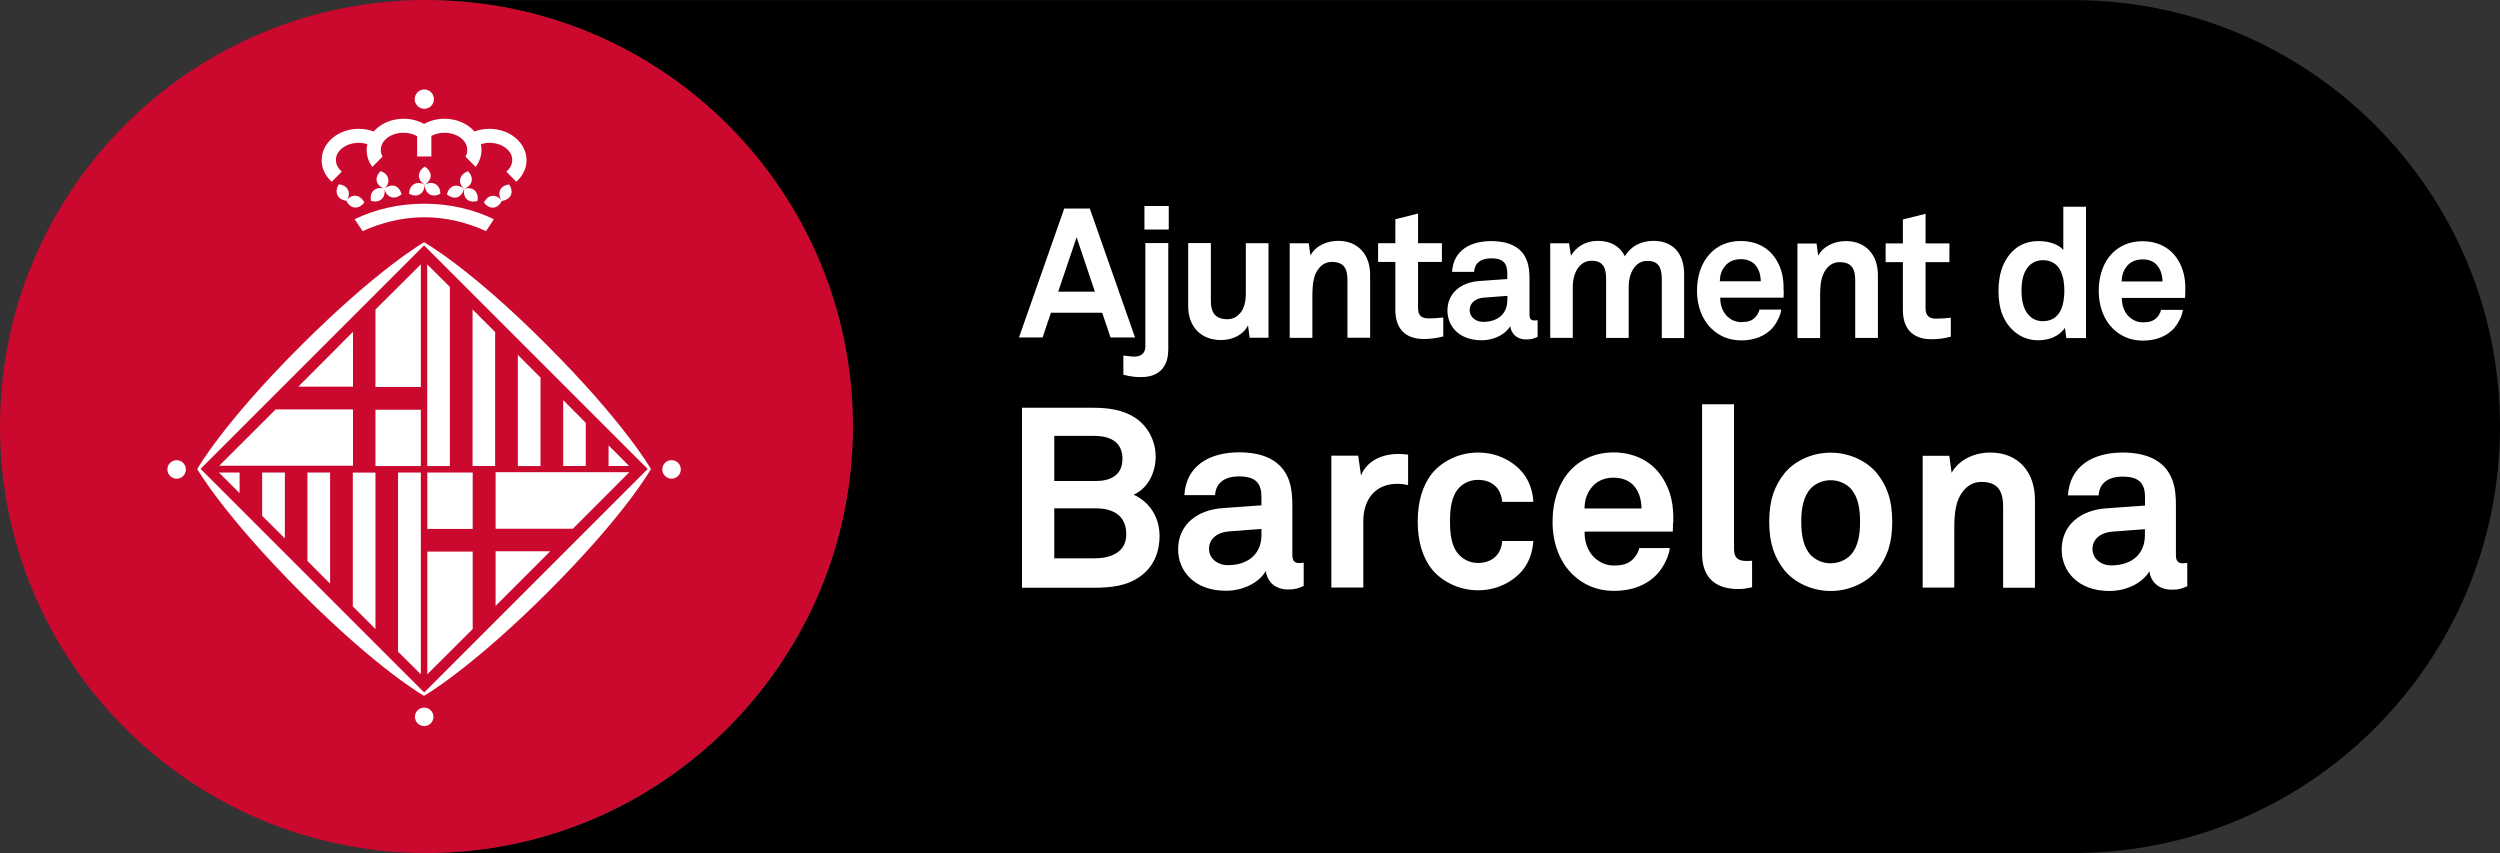
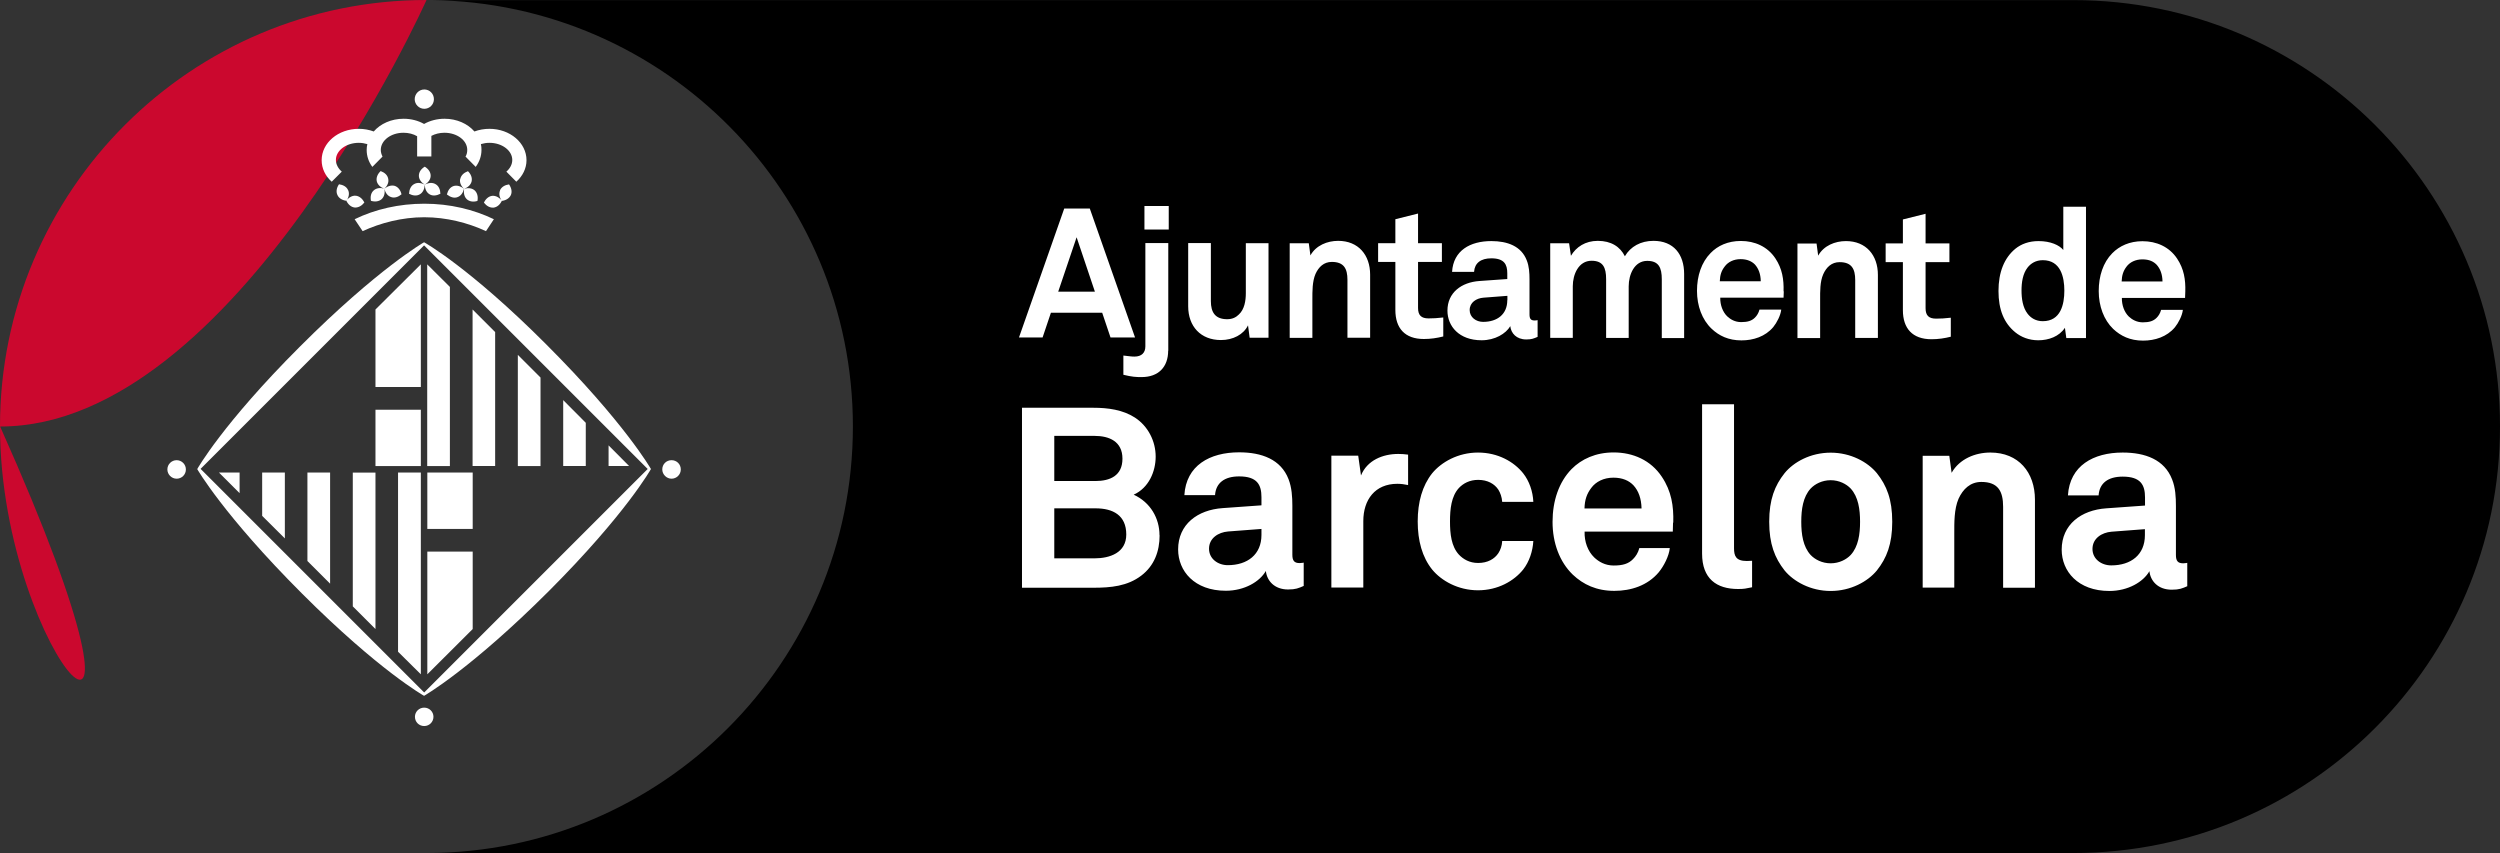
<svg xmlns="http://www.w3.org/2000/svg" id="dsgn" viewBox="0 0 216 73.7">
  <rect x="0" y="0" width="216" height="73.7" fill="#333333" stroke="none" />
  <defs>
    <style>.cls-1{fill:#fff;}.cls-2{fill:#cb082e;}</style>
  </defs>
  <path d="m73.69,36.85C73.69,16.65,57.43.25,37.28.01h141.87c20.35,0,36.85,16.5,36.85,36.84s-16.5,36.85-36.85,36.85c-.02,0-.03,0-.05,0H36.9c20.32-.03,36.79-16.52,36.79-36.85Z" />
-   <path class="cls-2" d="m36.85,0c.14,0,.29.01.43.01,20.15.23,36.41,16.63,36.41,36.84s-16.47,36.82-36.79,36.85c-.02,0-.03,0-.05,0C16.5,73.7,0,57.2,0,36.85S16.5,0,36.85,0Z" />
+   <path class="cls-2" d="m36.85,0s-16.47,36.82-36.79,36.85c-.02,0-.03,0-.05,0C16.5,73.7,0,57.2,0,36.85S16.5,0,36.85,0Z" />
  <path class="cls-1" d="m36.65,59.83l19.32-19.32-19.32-19.32-19.32,19.32,19.32,19.32Zm19.6-19.32s-2.16,3.88-8.83,10.56c-6.77,6.76-10.77,9.04-10.77,9.04,0,0-3.87-2.16-10.55-8.84-6.77-6.77-9.05-10.75-9.05-10.75,0,0,2.17-3.88,8.84-10.55,6.76-6.77,10.75-9.04,10.75-9.04,0,0,3.89,2.15,10.56,8.83,6.76,6.76,9.04,10.76,9.04,10.76m-19.6,19.32l19.32-19.32-19.32-19.32-19.32,19.32,19.32,19.32Zm19.6-19.32s-2.16,3.88-8.83,10.56c-6.77,6.76-10.77,9.04-10.77,9.04,0,0-3.87-2.16-10.55-8.84-6.77-6.77-9.05-10.75-9.05-10.75,0,0,2.17-3.88,8.84-10.55,6.76-6.77,10.75-9.04,10.75-9.04,0,0,3.89,2.15,10.56,8.83,6.76,6.76,9.04,10.76,9.04,10.76m-1.88-.27h-1.77v-1.78l1.77,1.78Zm-3.74-3.73v3.73h-1.95v-5.69l1.95,1.96Zm-3.91-3.91v7.65h-1.96v-9.61l1.96,1.96Zm-3.92-3.92v11.56h-1.95v-13.52l1.95,1.95Zm-3.91-3.91v15.48h-1.96v-17.43l1.96,1.95Zm-19.95,16.04h1.78v1.78l-1.78-1.78Zm3.73,3.73v-3.73h1.96v5.69l-1.96-1.95Zm3.91,3.92v-7.65h1.96v9.6l-1.96-1.96Zm3.92,3.92v-11.57h1.96v13.52l-1.96-1.96Zm3.91,3.91v-15.48h1.97v17.43l-1.97-1.95Zm2.53-15.48h3.92v4.87h-3.92v-4.87Zm3.92,13.52l-3.92,3.91v-10.6h3.92v6.69Zm-8.4-27.61l3.92-3.9v10.6h-3.92v-6.69Zm3.92,13.53h-3.92v-4.87h3.92v4.87Zm20.86.29c0-.45.35-.8.8-.8s.8.35.8.8-.37.8-.8.8-.8-.37-.8-.8m-42.76,0c0-.45.37-.8.8-.8s.8.35.8.8-.36.8-.8.8-.8-.37-.8-.8m21.39,21.37c0-.44.36-.79.8-.79s.8.35.8.79-.35.8-.8.8-.8-.35-.8-.8m-4.12-49.48c-.24-.07-.48-.11-.73-.11-1.1,0-1.98.67-1.98,1.48,0,.38.2.74.51,1.01l-.87.87c-.55-.49-.87-1.14-.87-1.86,0-1.5,1.43-2.71,3.21-2.71.45,0,.89.08,1.29.23.58-.67,1.52-1.1,2.58-1.1.65,0,1.26.16,1.77.45.51-.29,1.13-.45,1.77-.45,1.06,0,2,.43,2.58,1.1.4-.15.84-.23,1.3-.23,1.77,0,3.2,1.21,3.2,2.71,0,.72-.34,1.38-.88,1.86l-.86-.87c.31-.27.51-.62.51-1.01,0-.81-.88-1.48-1.97-1.48-.26,0-.5.04-.74.11.04.17.05.33.05.5,0,.54-.18,1.04-.5,1.47l-.88-.89c.11-.18.15-.37.15-.58,0-.82-.88-1.48-1.97-1.48-.42,0-.81.1-1.13.27v1.78h-1.23v-1.75c-.32-.19-.73-.3-1.18-.3-1.08,0-1.96.66-1.96,1.48,0,.21.06.4.15.58l-.88.89c-.32-.43-.49-.93-.49-1.47,0-.17.02-.34.06-.5m-1.1,6.49l.69,1.03c1.55-.71,3.4-1.2,5.32-1.2s3.78.48,5.34,1.2l.68-1.03c-1.75-.84-3.8-1.34-6-1.34s-4.26.48-6.03,1.34m5.19-10.37c0-.46.37-.84.83-.84s.83.37.83.84-.38.83-.83.83-.83-.37-.83-.83m-5.18,9.36c-.31-.03-.57-.26-.73-.59.22-.29.52-.46.83-.43.31.04.57.26.73.59-.23.29-.53.45-.83.43m-.58-1.51c-.12-.28-.42-.45-.78-.5-.21.3-.27.64-.14.92.12.28.41.46.78.51.21-.3.28-.63.15-.92m3.72.6c-.3-.09-.5-.36-.59-.72.28-.24.61-.33.9-.25.29.1.5.37.58.73-.28.23-.6.34-.89.24m-.83.18c.23-.21.31-.54.24-.91-.35-.1-.69-.06-.92.15-.24.21-.31.54-.24.9.35.11.69.06.92-.14m.57-1.77c-.06-.31-.3-.53-.65-.66-.27.25-.4.57-.34.87.07.3.31.53.66.66.26-.25.4-.56.33-.87m9.09,2.5c.31-.03.57-.26.73-.59-.22-.29-.52-.46-.84-.43-.3.04-.56.26-.71.59.23.29.52.45.82.43m.57-1.51c.14-.28.42-.45.78-.5.21.3.28.64.16.92-.13.28-.42.46-.78.51-.21-.3-.28-.63-.15-.92m-3.71.6c.3-.09.5-.36.59-.72-.28-.24-.61-.33-.89-.25-.31.1-.5.37-.59.73.29.23.61.34.9.24m.83.18c-.23-.21-.3-.54-.24-.91.35-.1.69-.06.92.15.22.21.3.54.23.9-.35.11-.68.06-.91-.14m-.57-1.77c.07-.31.31-.53.66-.66.26.25.38.57.32.87-.07.3-.31.53-.66.66-.26-.25-.4-.56-.33-.87m-3.49,1.34c.27-.15.41-.47.43-.83-.33-.18-.66-.21-.93-.05-.27.15-.41.46-.43.83.32.17.66.21.93.05m.85,0c-.27-.15-.41-.47-.42-.83.32-.18.66-.21.93-.05.27.15.41.46.42.83-.33.17-.67.21-.93.05m-.93-1.61c0-.31.19-.59.51-.78.31.19.51.47.51.78s-.2.58-.51.78c-.31-.2-.51-.47-.51-.78" />
-   <polygon class="cls-1" points="42.82 52.35 42.82 52.35 42.82 47.63 47.54 47.63 42.82 52.35" />
-   <polygon class="cls-1" points="25.77 33.41 30.5 28.67 30.5 33.41 25.77 33.41" />
-   <polygon class="cls-1" points="42.82 40.8 42.82 43.24 42.82 45.68 46.16 45.68 49.5 45.68 54.37 40.8 42.82 40.8" />
-   <polygon class="cls-1" points="23.82 35.37 18.94 40.24 30.5 40.24 30.5 35.37 23.82 35.37" />
  <path class="cls-1" d="m185.32,46.24c0,1.69-1.2,2.61-2.91,2.61-.85,0-1.62-.55-1.62-1.42,0-.92.81-1.42,1.64-1.49l2.89-.22v.53Zm3.66,4.4v-2.01s-.18.04-.35.04c-.46,0-.63-.2-.63-.72v-4.23c0-.77-.04-1.58-.33-2.3-.66-1.71-2.32-2.32-4.27-2.32-2.54,0-4.57,1.14-4.73,3.7h2.65c.07-1.05.81-1.62,2.08-1.62,1.56,0,1.93.72,1.93,1.8v.7l-3.35.24c-2.17.15-3.85,1.4-3.85,3.57,0,1.86,1.4,3.57,4.12,3.57,1.62,0,2.94-.79,3.46-1.71.09.85.74,1.6,1.93,1.6.66,0,.9-.11,1.36-.31Zm-13.16.13v-7.6c0-2.36-1.42-4.07-3.85-4.07-1.31,0-2.67.55-3.35,1.75l-.2-1.47h-2.3v11.39h2.73v-4.64c0-.96-.02-2.14.37-3.04.38-.83,1.01-1.45,1.97-1.45,1.45,0,1.88.81,1.88,2.15v6.99h2.73Zm-15.11-5.69c0,1.07-.15,2.15-.81,2.87-.37.39-.99.72-1.73.72s-1.36-.33-1.73-.72c-.66-.72-.81-1.8-.81-2.87s.15-2.15.81-2.87c.37-.39.99-.72,1.73-.72s1.36.33,1.73.72c.66.72.81,1.8.81,2.87m2.78,0c0-1.93-.48-3.13-1.33-4.2-.79-.96-2.25-1.77-3.99-1.77s-3.2.81-3.98,1.77c-.85,1.07-1.33,2.28-1.33,4.2s.48,3.13,1.33,4.21c.79.96,2.25,1.77,3.98,1.77s3.2-.81,3.99-1.77c.85-1.07,1.33-2.28,1.33-4.21m-12.11,5.67v-2.3c-.15,0-.22.02-.46.02-.94,0-1.1-.44-1.1-1.1v-12.44h-2.76v12.9c0,2.17,1.25,3.06,3.11,3.06.55,0,.66-.04,1.21-.15m-9.55-6.81h-4.93c.02-.75.2-1.27.59-1.78.39-.53,1.07-.88,1.91-.88.79,0,1.35.26,1.73.66.44.48.68,1.14.7,2m2.74,1.22c.04-1.42-.15-2.71-.99-3.96-.94-1.42-2.48-2.1-4.16-2.1-1.55,0-2.78.57-3.64,1.44-1.09,1.12-1.64,2.74-1.64,4.56s.61,3.46,1.75,4.56c.9.85,2.04,1.4,3.59,1.4,1.44,0,2.87-.46,3.83-1.6.44-.53.9-1.42.96-2.1h-2.63c-.11.42-.31.72-.55.96-.39.4-.88.55-1.67.55-.74,0-1.29-.33-1.68-.7-.55-.53-.86-1.36-.83-2.23h7.62c0-.24.02-.77.02-.77m-12.07,1.58h-2.69c-.02.42-.15.77-.33,1.05-.33.5-.92.85-1.75.85-.75,0-1.29-.33-1.66-.72-.66-.72-.77-1.8-.77-2.87s.11-2.17.77-2.89c.37-.39.92-.7,1.66-.7.83,0,1.42.35,1.75.85.17.28.3.63.33,1.05h2.69c-.04-.9-.35-1.8-.88-2.47-.79-.99-2.17-1.79-3.9-1.79s-3.17.83-3.96,1.79c-.85,1.07-1.25,2.49-1.25,4.16s.39,3.09,1.25,4.16c.79.96,2.23,1.79,3.96,1.79s3.11-.81,3.9-1.79c.53-.68.83-1.58.88-2.48m-10.82-4.82v-2.63c-.29-.04-.57-.06-.85-.06-1.34,0-2.69.55-3.22,1.86l-.24-1.71h-2.32v11.39h2.76v-5.74c0-1.84,1.01-3.22,2.94-3.22.3,0,.63.04.94.11m-12.68,4.31c0,1.69-1.21,2.61-2.91,2.61-.85,0-1.62-.55-1.62-1.42,0-.92.81-1.42,1.64-1.49l2.89-.22v.53Zm3.65,4.4v-2.01s-.18.04-.35.04c-.46,0-.63-.2-.63-.72v-4.23c0-.77-.05-1.58-.33-2.3-.66-1.71-2.32-2.32-4.27-2.32-2.54,0-4.58,1.14-4.73,3.7h2.65c.07-1.05.81-1.62,2.08-1.62,1.56,0,1.93.72,1.93,1.8v.7l-3.35.24c-2.17.15-3.85,1.4-3.85,3.57,0,1.86,1.4,3.57,4.12,3.57,1.62,0,2.94-.79,3.46-1.71.09.85.74,1.6,1.92,1.6.66,0,.9-.11,1.36-.31Zm-15.33-4.44c0,1.58-1.42,2.06-2.74,2.06h-3.48v-4.32h3.57c1.49,0,2.65.59,2.65,2.26m-.33-6.55c0,1.47-1.07,1.93-2.34,1.93h-3.55v-3.9h3.48c1.27,0,2.41.48,2.41,1.97m3.2,6.61c0-1.45-.77-2.83-2.23-3.5,1.31-.59,1.9-2.01,1.9-3.29,0-1.34-.66-2.63-1.79-3.37-1.05-.68-2.34-.85-3.59-.85h-6.17v15.55h6.17c1.49,0,2.94-.13,4.14-1.05,1.12-.85,1.58-2.1,1.58-3.48" />
  <path class="cls-1" d="m186.84,24.32h-3.53c.02-.54.14-.91.42-1.28.28-.38.77-.63,1.37-.63s.97.19,1.24.47c.31.35.49.82.5,1.43m1.97.88c.03-1.02-.11-1.95-.71-2.85-.68-1.02-1.78-1.5-2.99-1.5-1.11,0-1.99.41-2.61,1.04-.79.8-1.17,1.97-1.17,3.27s.44,2.49,1.25,3.27c.65.61,1.46,1.01,2.58,1.01,1.03,0,2.06-.33,2.75-1.15.31-.38.64-1.02.69-1.51h-1.88c-.08.3-.22.52-.39.69-.28.28-.63.39-1.19.39-.53,0-.93-.24-1.21-.5-.39-.38-.61-.98-.6-1.61h5.46c0-.17.02-.55.02-.55m-10.45-.08c0,1.18-.31,2.64-1.86,2.64-.61,0-1.04-.28-1.32-.65-.41-.53-.52-1.29-.52-2s.11-1.45.52-1.98c.28-.36.71-.64,1.32-.64,1.54,0,1.86,1.45,1.86,2.63m1.87,4.1v-11.35h-1.96v3.74c-.34-.42-1.1-.77-2.14-.77-.83,0-1.49.25-2,.66-.97.8-1.46,2.04-1.46,3.65s.47,2.77,1.45,3.57c.5.41,1.18.69,1.99.69.9,0,1.81-.33,2.3-1.08l.12.89h1.7Zm-11.68-.11v-1.65c-.53.06-.86.08-1.27.08-.63,0-.91-.27-.91-.9v-3.98h2.06v-1.62h-2.06v-2.56l-1.96.49v2.07h-1.49v1.62h1.49v4.15c0,1.57.82,2.51,2.47,2.51.58,0,1.13-.08,1.68-.22m-6.31.11v-5.45c0-1.7-1.02-2.92-2.76-2.92-.94,0-1.92.39-2.4,1.26l-.14-1.05h-1.65v8.17h1.96v-3.33c0-.69-.02-1.54.27-2.19.27-.6.72-1.04,1.41-1.04,1.04,0,1.35.58,1.35,1.54v5.01h1.96Zm-10.13-4.9h-3.53c.02-.54.14-.91.43-1.28.28-.38.77-.63,1.37-.63.56,0,.97.19,1.24.47.31.35.49.82.5,1.43m1.97.88c.03-1.02-.11-1.95-.71-2.85-.68-1.02-1.78-1.5-2.98-1.5-1.12,0-2,.41-2.61,1.04-.79.8-1.18,1.97-1.18,3.27s.44,2.49,1.26,3.27c.64.61,1.46,1.01,2.58,1.01,1.03,0,2.06-.33,2.75-1.15.31-.38.64-1.02.69-1.51h-1.88c-.08.3-.22.52-.39.69-.28.28-.63.39-1.19.39-.54,0-.93-.24-1.21-.5-.39-.38-.61-.98-.6-1.61h5.47c0-.17.02-.55.02-.55m-8.61,4.02v-5.52c0-1.7-.91-2.86-2.65-2.86-1.1,0-1.98.49-2.47,1.33-.41-.83-1.19-1.33-2.34-1.33-1.08,0-1.87.53-2.32,1.29l-.16-1.08h-1.63v8.17h1.95v-4.46c0-1.02.5-2.2,1.62-2.2.99,0,1.26.58,1.26,1.59v5.08h1.95v-4.46c0-1.02.49-2.2,1.6-2.2.99,0,1.26.58,1.26,1.59v5.08h1.94Zm-15.28-3.25c0,1.21-.86,1.87-2.09,1.87-.61,0-1.16-.4-1.16-1.02,0-.66.58-1.02,1.18-1.07l2.08-.16v.38Zm2.62,3.16v-1.44s-.13.03-.25.03c-.33,0-.45-.14-.45-.52v-3.03c0-.55-.03-1.13-.24-1.65-.47-1.22-1.66-1.66-3.06-1.66-1.82,0-3.28.81-3.39,2.66h1.9c.05-.76.58-1.17,1.49-1.17,1.11,0,1.38.52,1.38,1.29v.5l-2.41.17c-1.55.11-2.76,1-2.76,2.56,0,1.34,1,2.56,2.95,2.56,1.16,0,2.1-.57,2.48-1.22.06.61.53,1.15,1.38,1.15.47,0,.64-.08.97-.22Zm-8.15-.02v-1.65c-.54.06-.86.08-1.27.08-.63,0-.91-.27-.91-.9v-3.98h2.06v-1.62h-2.06v-2.56l-1.96.49v2.07h-1.49v1.62h1.49v4.15c0,1.57.81,2.51,2.46,2.51.58,0,1.13-.08,1.68-.22m-6.32.11v-5.45c0-1.7-1.02-2.92-2.76-2.92-.94,0-1.92.39-2.4,1.26l-.14-1.05h-1.65v8.17h1.96v-3.33c0-.69-.01-1.54.27-2.19.27-.6.72-1.04,1.41-1.04,1.04,0,1.35.58,1.35,1.54v5.01h1.96Zm-8.78,0v-8.17h-1.96v4.32c0,.66-.12,1.4-.6,1.84-.24.24-.55.41-1.01.41-1.04,0-1.41-.6-1.41-1.56v-5.02h-1.96v5.46c0,1.74,1.08,2.92,2.83,2.92,1.04,0,1.95-.47,2.34-1.27l.14,1.07h1.63Zm-8.66,1.13v-9.31h-1.98v8.93c0,.55-.33.88-.94.88-.3,0-.38-.03-.96-.09v1.66c.36.09.64.14.89.17.25.03.47.03.69.03,1.46,0,2.29-.88,2.29-2.28m.05-12.5h-2.1v2.03h2.1v-2.03Zm-6.38,7.4h-3.17l1.59-4.7,1.58,4.7Zm3.47,3.96l-3.91-11.14h-2.21l-3.91,11.14h2.04l.72-2.14h4.43l.72,2.14h2.12Z" />
</svg>